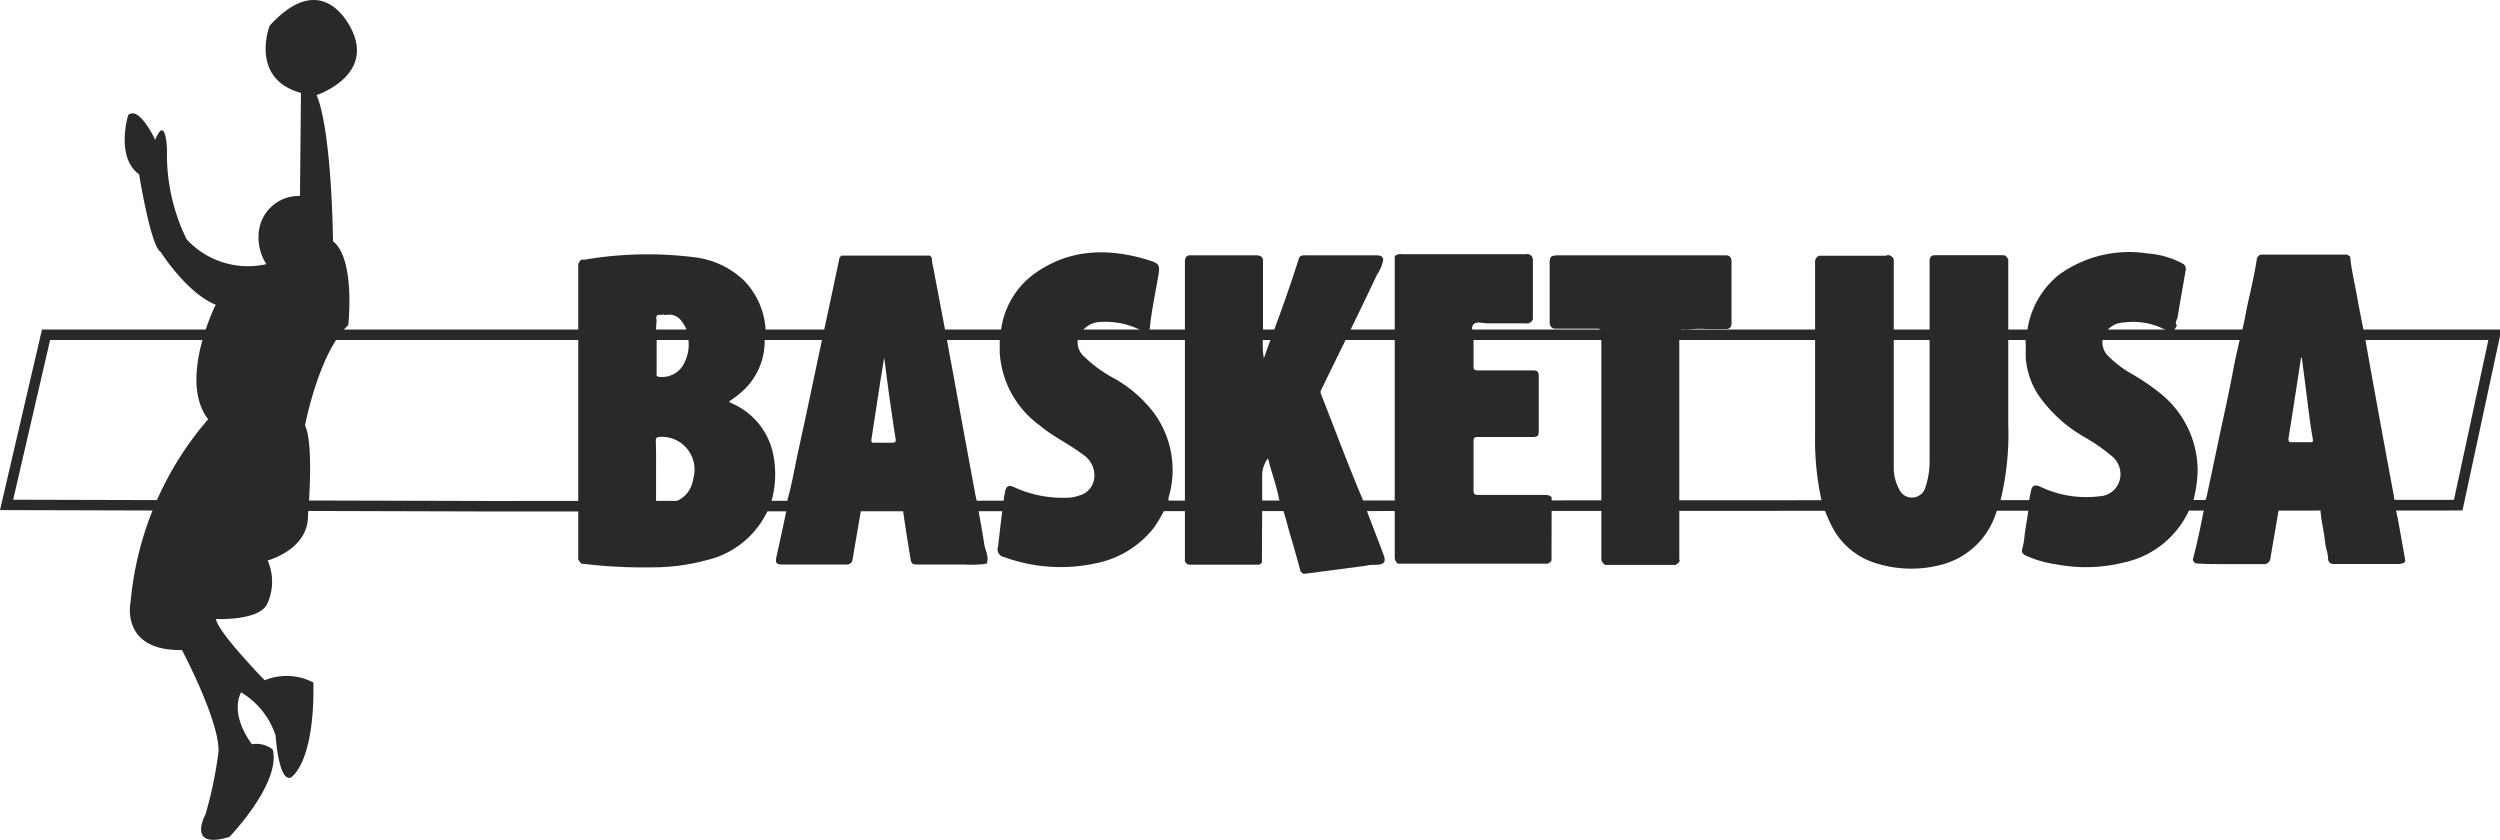
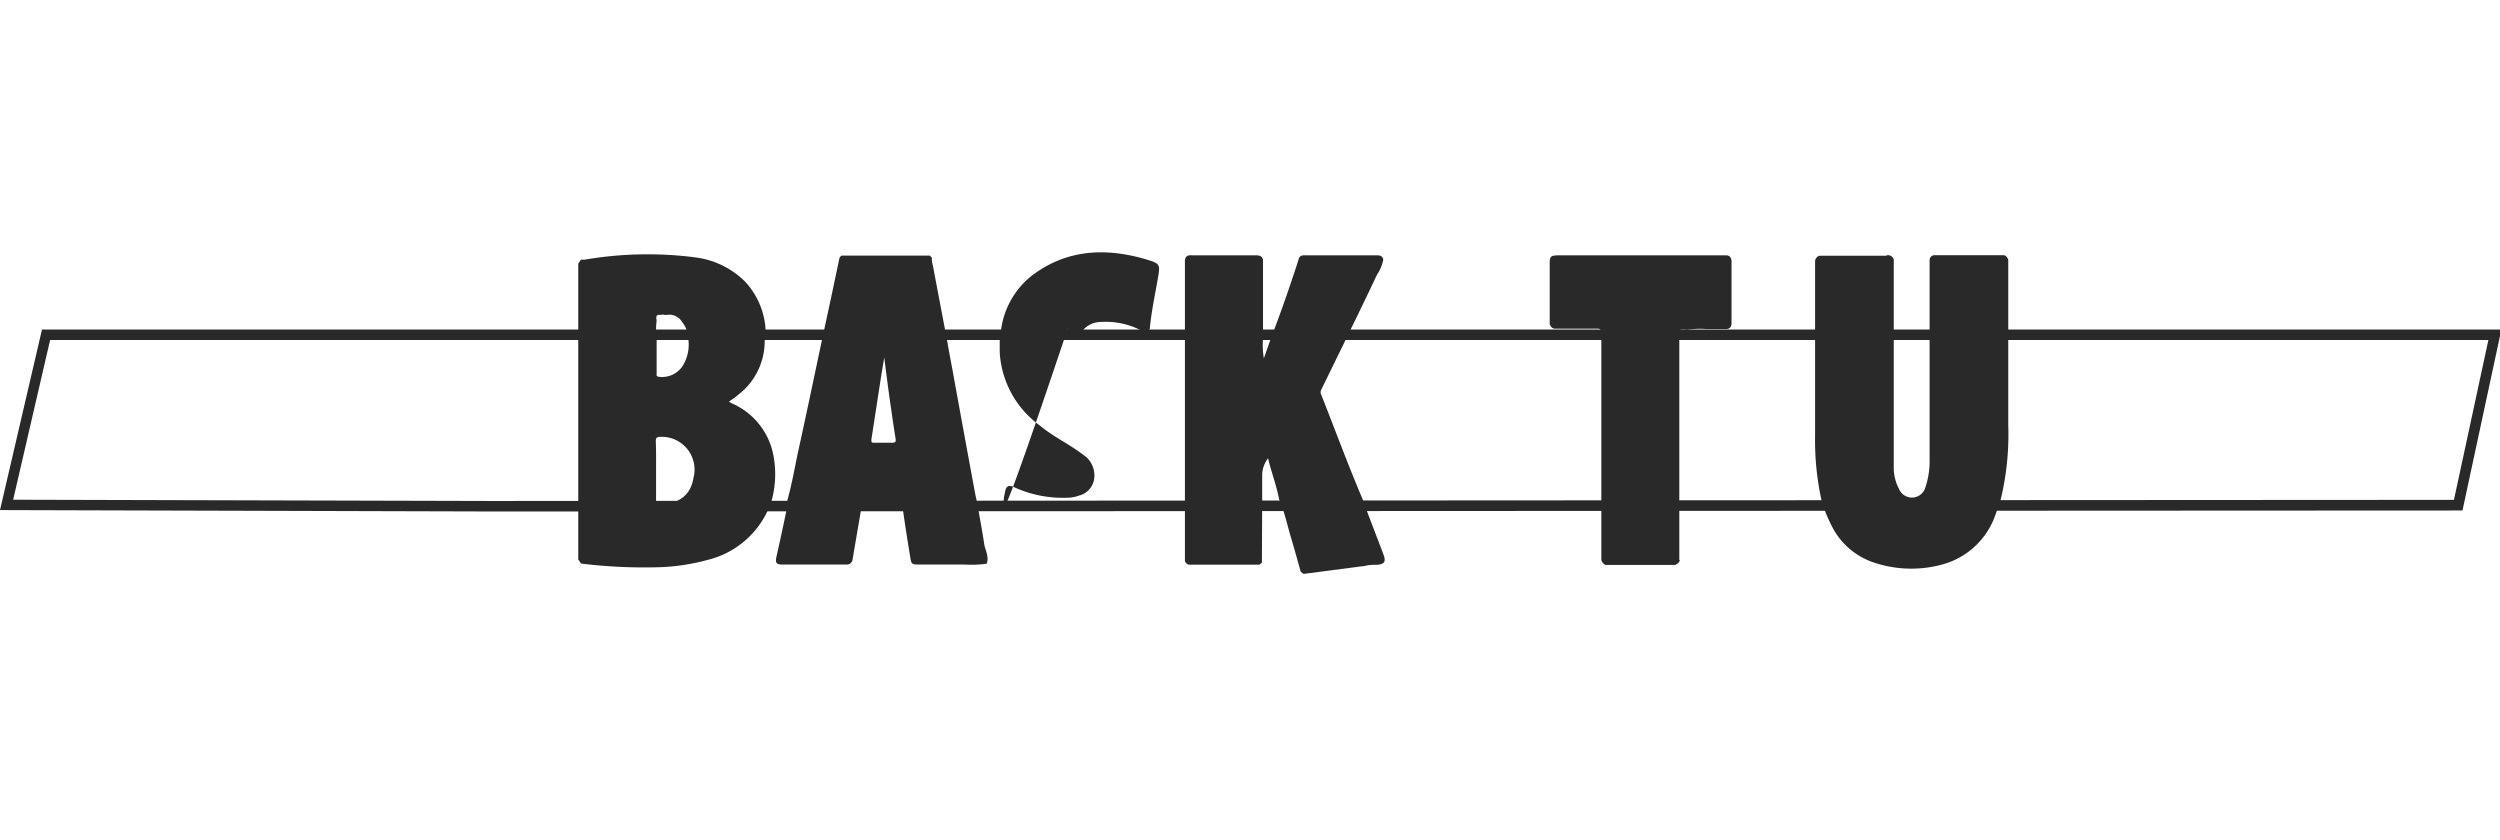
<svg xmlns="http://www.w3.org/2000/svg" viewBox="0 0 178.6 60">
  <defs>
    <style>.cls-1{fill:#292929;}</style>
  </defs>
  <g id="Calque_2" data-name="Calque 2">
    <g id="Calque_1-2" data-name="Calque 1">
      <path class="cls-1" d="M35.12,36.54,0,36.44l3-12.9H178.6V24l-2.68,12.47H175ZM.94,35.7l34.18.09L175,35.71h.31l2.46-11.42H3.58Z" />
      <g id="g5">
-         <path id="path27" class="cls-1" d="M22.65,6.78s3.93-1.31,2.56-4.47c0,0-1.94-4.87-5.95-.47,0,0-1.46,3.77,2.24,4.8L21.43,14a2.87,2.87,0,0,0-2.93,2.47,3.54,3.54,0,0,0,.53,2.4,5.94,5.94,0,0,1-5.7-1.78,13.79,13.79,0,0,1-1.4-6.41s-.08-2.55-.84-.69c0,0-1.15-2.47-1.93-1.77,0,0-.93,3,.78,4.24,0,0,.83,5.17,1.54,5.54,0,0,1.85,2.93,3.93,3.77,0,0-2.7,5.39-.54,8.18A23.15,23.15,0,0,0,9.33,43S8.55,46.51,13,46.44c0,0,2.7,5.09,2.61,7.26a29,29,0,0,1-.93,4.48s-1.4,2.55,1.71,1.61c0,0,3.71-3.85,3.09-6.25A1.87,1.87,0,0,0,18,53.17s-1.61-2-.78-3.71a5.6,5.6,0,0,1,2.47,3.09s.21,3.32,1.08,3c0,0,1.71-.93,1.62-6.79a4.11,4.11,0,0,0-3.48-.16s-3.39-3.48-3.48-4.38c0,0,2.93.15,3.62-1a3.75,3.75,0,0,0,.07-3.18S22,39.28,22,36.88c0,0,.46-5.16-.21-6.48,0,0,1-5.26,3.09-7.17,0,0,.53-4.71-1.09-6,0,0-.07-7.82-1.17-10.43Z" />
-       </g>
+         </g>
      <path class="cls-1" d="M134.78,18.24a.43.43,0,0,1,.51.3c0,1.9,0,3.79,0,5.69,0,3,0,6.05,0,9.08a3.26,3.26,0,0,0,.37,1.61,1,1,0,0,0,1.9-.14,5.71,5.71,0,0,0,.29-1.87c0-2.89,0-5.77,0-8.66V18.62c0-.2.09-.35.32-.39h4.93c.2,0,.29.15.37.31,0,1.9,0,3.79,0,5.69s0,4.08,0,6.12a19.89,19.89,0,0,1-.55,5.38l-.35,1a5.56,5.56,0,0,1-3.86,3.61,8.39,8.39,0,0,1-4.71-.11,5.21,5.21,0,0,1-3-2.39,10.36,10.36,0,0,1-.87-2.09,20,20,0,0,1-.46-4.63c0-2.28,0-4.55,0-6.83,0-1.88,0-3.75,0-5.63a.43.43,0,0,1,.31-.39h4.79Z" />
      <path class="cls-1" d="M120,40c0,.19-.17.27-.31.36h-5a.58.58,0,0,1-.29-.36c0-1.42,0-2.84,0-4.26V24.24c0-.16,0-.33,0-.49s-.08-.28-.29-.27l-3,0c-.23,0-.33-.14-.4-.33V18.84c0-.54.08-.58.6-.6H123.3c.27,0,.38.16.4.4v4.45q0,.42-.42.42c-.44,0-.88,0-1.33,0a6.23,6.23,0,0,0-1.43.05c-.57-.05-.57-.05-.55.45v.19a0,0,0,0,0,0,.05,1.37,1.37,0,0,0,0,.19V40Z" />
-       <path class="cls-1" d="M110.84,40c0,.14-.16.18-.23.27l-.26,0H99.86a.6.6,0,0,1-.22-.52c0-1.38,0-2.76,0-4.14,0-3.81,0-7.62,0-11.43,0-.18,0-.35,0-.53,0-1.78,0-3.56,0-5.35a.62.62,0,0,1,.52-.14H109a.41.41,0,0,1,.51.37v4.26a.45.45,0,0,1-.52.31h-2.72c-.33,0-.77-.17-1,.07s0,.65,0,1c0,.66,0,1.32,0,2,0,.24.08.29.31.29h3.83c.46,0,.52.06.52.53v3.72c0,.46-.06.51-.53.51-1.26,0-2.51,0-3.76,0-.27,0-.38,0-.37.34q0,1.73,0,3.45c0,.3.09.35.36.35h4.67c.2,0,.41,0,.55.17l0,.1a.09.09,0,0,0,0,.05Z" />
-       <path class="cls-1" d="M155.52,23.25c-.14.26-.28.53-.64.53,0-.18-.2-.22-.33-.29a4.93,4.93,0,0,0-2.83-.45,1.59,1.59,0,0,0-1.51,1.21,1.37,1.37,0,0,0,.45,1.23,7.77,7.77,0,0,0,1.66,1.25,14.86,14.86,0,0,1,2.18,1.51A7.08,7.08,0,0,1,157,33.69a9.77,9.77,0,0,1-.31,2.09s-.06.08-.08.12a6.63,6.63,0,0,1-4.82,4.27,11.24,11.24,0,0,1-4.93.14,8.13,8.13,0,0,1-2.1-.6c-.22-.1-.37-.24-.29-.5a5.22,5.22,0,0,0,.17-1c.11-.83.29-1.64.34-2.48,0-.2.07-.4.1-.6.08-.45.27-.54.68-.36a7.59,7.59,0,0,0,4.25.68,1.55,1.55,0,0,0,1.41-1.11,1.65,1.65,0,0,0-.57-1.77,12.79,12.79,0,0,0-1.93-1.34,10.08,10.08,0,0,1-3.36-3.1,5.72,5.72,0,0,1-.8-2.2c-.09-.55,0-1.1-.06-1.65a2,2,0,0,0,.13-.65,6.22,6.22,0,0,1,2.26-4,8.57,8.57,0,0,1,6.36-1.52,6.23,6.23,0,0,1,2.55.76.46.46,0,0,1,.16.35c-.2,1.16-.41,2.32-.6,3.48C155.5,22.89,155.35,23.07,155.52,23.25Z" />
      <path class="cls-1" d="M41.51,40.26l-.2-.29V35.71c0-3.82,0-7.65,0-11.47,0-1.8,0-3.6,0-5.4a3,3,0,0,1,.2-.29l.26,0a26.62,26.62,0,0,1,8-.15,6.12,6.12,0,0,1,3.44,1.7,5.5,5.5,0,0,1,1.48,4.14c-.08.05-.06.13-.06.2a4.83,4.83,0,0,1-1.44,3.37,7.64,7.64,0,0,1-1.09.86s0,.05,0,.05l.17.09a5.07,5.07,0,0,1,3,3.82,7.15,7.15,0,0,1-.14,3.12A6.4,6.4,0,0,1,50.55,40a14.92,14.92,0,0,1-3.82.53A36.48,36.48,0,0,1,41.51,40.26ZM47.6,22.5h-.12a.34.34,0,0,0-.26,0c-.38-.07-.35.17-.31.41a5.63,5.63,0,0,0,0,1.36v2.35c0,.12-.06.28.17.3a1.77,1.77,0,0,0,1.65-.72,2.87,2.87,0,0,0,.44-2A2,2,0,0,0,48.73,23,1.08,1.08,0,0,0,47.6,22.5Zm-.73,11.13h0v2.16c0,.13,0,.29.2.28,1.21-.07,2.24-.51,2.47-1.92a2.34,2.34,0,0,0-2.38-2.94c-.27,0-.31.1-.31.33C46.88,32.24,46.87,32.93,46.87,33.63Z" />
      <path class="cls-1" d="M90.15,40.2l-.18.14h-5c-.16,0-.24-.12-.32-.24,0-1.45,0-2.9,0-4.35,0-.06,0-.12,0-.18V18.69c0-.42.21-.47.54-.45h4.56c.22,0,.42.06.48.31l0,5.55s0,0,0,.07a5.76,5.76,0,0,0,.06,1.43l.48-1.36q1.08-2.83,2-5.7c.06-.3.29-.31.52-.3h5c.23,0,.47,0,.53.3a2.73,2.73,0,0,1-.44,1.07c-.73,1.55-1.48,3.09-2.23,4.63l-1.76,3.6a.38.38,0,0,0,0,.36c1,2.53,1.93,5.06,3,7.57.06.19.13.38.2.57.41,1.1.84,2.19,1.25,3.29.19.51.05.69-.49.72-.27,0-.53,0-.79.07L93.13,41l-.21-.16c-.23-.83-.46-1.67-.71-2.5s-.43-1.7-.76-2.52c0,0,0-.1-.06-.08h0c-.17-1-.55-1.94-.8-3a2,2,0,0,0-.42,1.19c0,.59,0,1.18,0,1.78,0,.16,0,.33,0,.49Z" />
-       <path class="cls-1" d="M156.65,40c.37-1.41.66-2.83.92-4.27,0-.09.06-.19.08-.29.27-1.24.53-2.49.79-3.73.38-1.82.8-3.62,1.13-5.44.13-.7.3-1.38.45-2.07a19.08,19.08,0,0,0,.47-2.09c.26-1.23.57-2.44.75-3.69.09-.08.13-.22.28-.23h6.16l.22.15c.08.93.31,1.83.47,2.75s.4,2.07.6,3.11c.26,1.47.52,2.93.79,4.4.41,2.28.84,4.57,1.26,6.85,0,.1,0,.19.08.29a6.73,6.73,0,0,0,.19,1.26c.18,1,.37,2.05.55,3.08-.05,0-.06.07-.06.12a1.92,1.92,0,0,1-.4.09l-4.67,0a.36.36,0,0,1-.39-.34c0-.42-.18-.82-.22-1.23-.07-.8-.3-1.58-.33-2.39,0-.17-.09-.26-.29-.26-.8,0-1.59,0-2.39,0-.19,0-.26.07-.29.26-.19,1.18-.4,2.36-.6,3.54a.45.45,0,0,1-.5.43c-1,0-2,0-3,0-.63,0-1.26,0-1.89-.06Zm7.79-14.46h-.05c-.06.37-.12.74-.17,1.1-.24,1.56-.48,3.12-.73,4.68,0,.19,0,.28.21.27.44,0,.89,0,1.33,0,.16,0,.23,0,.2-.22-.1-.53-.18-1.07-.25-1.61l-.33-2.61Z" />
-       <path class="cls-1" d="M71.71,35.71c0-.18.05-.37.09-.56.07-.43.26-.53.66-.34a8.34,8.34,0,0,0,3.71.75,2.64,2.64,0,0,0,.93-.16,1.44,1.44,0,0,0,1.07-1.21,1.76,1.76,0,0,0-.77-1.69c-1-.77-2.15-1.29-3.11-2.1a6.93,6.93,0,0,1-2.87-5.24c0-.3,0-.61,0-.91s.05-.43.09-.64a5.92,5.92,0,0,1,2.22-3.93c2.52-1.9,5.34-2,8.25-1.12.92.28.9.37.74,1.32-.21,1.2-.47,2.4-.58,3.62a.52.52,0,0,1-.39.23A5.5,5.5,0,0,0,78.66,23,1.73,1.73,0,0,0,77,24.25a1.36,1.36,0,0,0,.48,1.25,9.41,9.41,0,0,0,2,1.47,9.16,9.16,0,0,1,3,2.59,6.89,6.89,0,0,1,1,6,1.66,1.66,0,0,0,0,.22,9.73,9.73,0,0,1-1.07,1.95,7,7,0,0,1-4.16,2.52,11.76,11.76,0,0,1-6.25-.36l-.25-.09a.56.56,0,0,1-.45-.75C71.43,37.94,71.55,36.83,71.71,35.71Z" />
+       <path class="cls-1" d="M71.71,35.71c0-.18.05-.37.09-.56.07-.43.26-.53.66-.34a8.34,8.34,0,0,0,3.71.75,2.64,2.64,0,0,0,.93-.16,1.44,1.44,0,0,0,1.07-1.21,1.76,1.76,0,0,0-.77-1.69c-1-.77-2.15-1.29-3.11-2.1a6.93,6.93,0,0,1-2.87-5.24c0-.3,0-.61,0-.91s.05-.43.09-.64a5.92,5.92,0,0,1,2.22-3.93c2.52-1.9,5.34-2,8.25-1.12.92.28.9.37.74,1.32-.21,1.2-.47,2.4-.58,3.62a.52.52,0,0,1-.39.23A5.5,5.5,0,0,0,78.66,23,1.73,1.73,0,0,0,77,24.25l-.25-.09a.56.56,0,0,1-.45-.75C71.43,37.94,71.55,36.83,71.71,35.71Z" />
      <path class="cls-1" d="M70.49,40.27a7.7,7.7,0,0,1-1.59.06c-1.08,0-2.15,0-3.23,0-.49,0-.57,0-.64-.52-.19-1.14-.37-2.29-.53-3.43,0-.22-.1-.3-.33-.3-.77,0-1.54,0-2.32,0-.23,0-.3.09-.33.3-.2,1.19-.41,2.38-.61,3.58a.41.41,0,0,1-.44.37c-1.53,0-3.07,0-4.6,0-.42,0-.49-.14-.4-.56q.41-1.82.78-3.63a2.71,2.71,0,0,0,0-.41c.31-1.08.5-2.19.73-3.29.6-2.72,1.17-5.46,1.75-8.19.23-1.08.47-2.16.7-3.25.18-.87.37-1.74.55-2.61l.13-.13.19,0h6.13l.14.15a2,2,0,0,0,.08.59l1,5.27c.13.73.26,1.45.4,2.18q.81,4.47,1.64,8.94l.09.4c.19,1.06.39,2.12.55,3.18C70.43,39.39,70.66,39.81,70.49,40.27ZM63.17,25.54h0c-.1.6-.2,1.19-.29,1.78l-.63,4.09c0,.16,0,.22.18.22.43,0,.86,0,1.29,0,.25,0,.3-.07.26-.3-.11-.67-.21-1.35-.3-2C63.48,28,63.33,26.79,63.17,25.54Z" />
    </g>
  </g>
</svg>